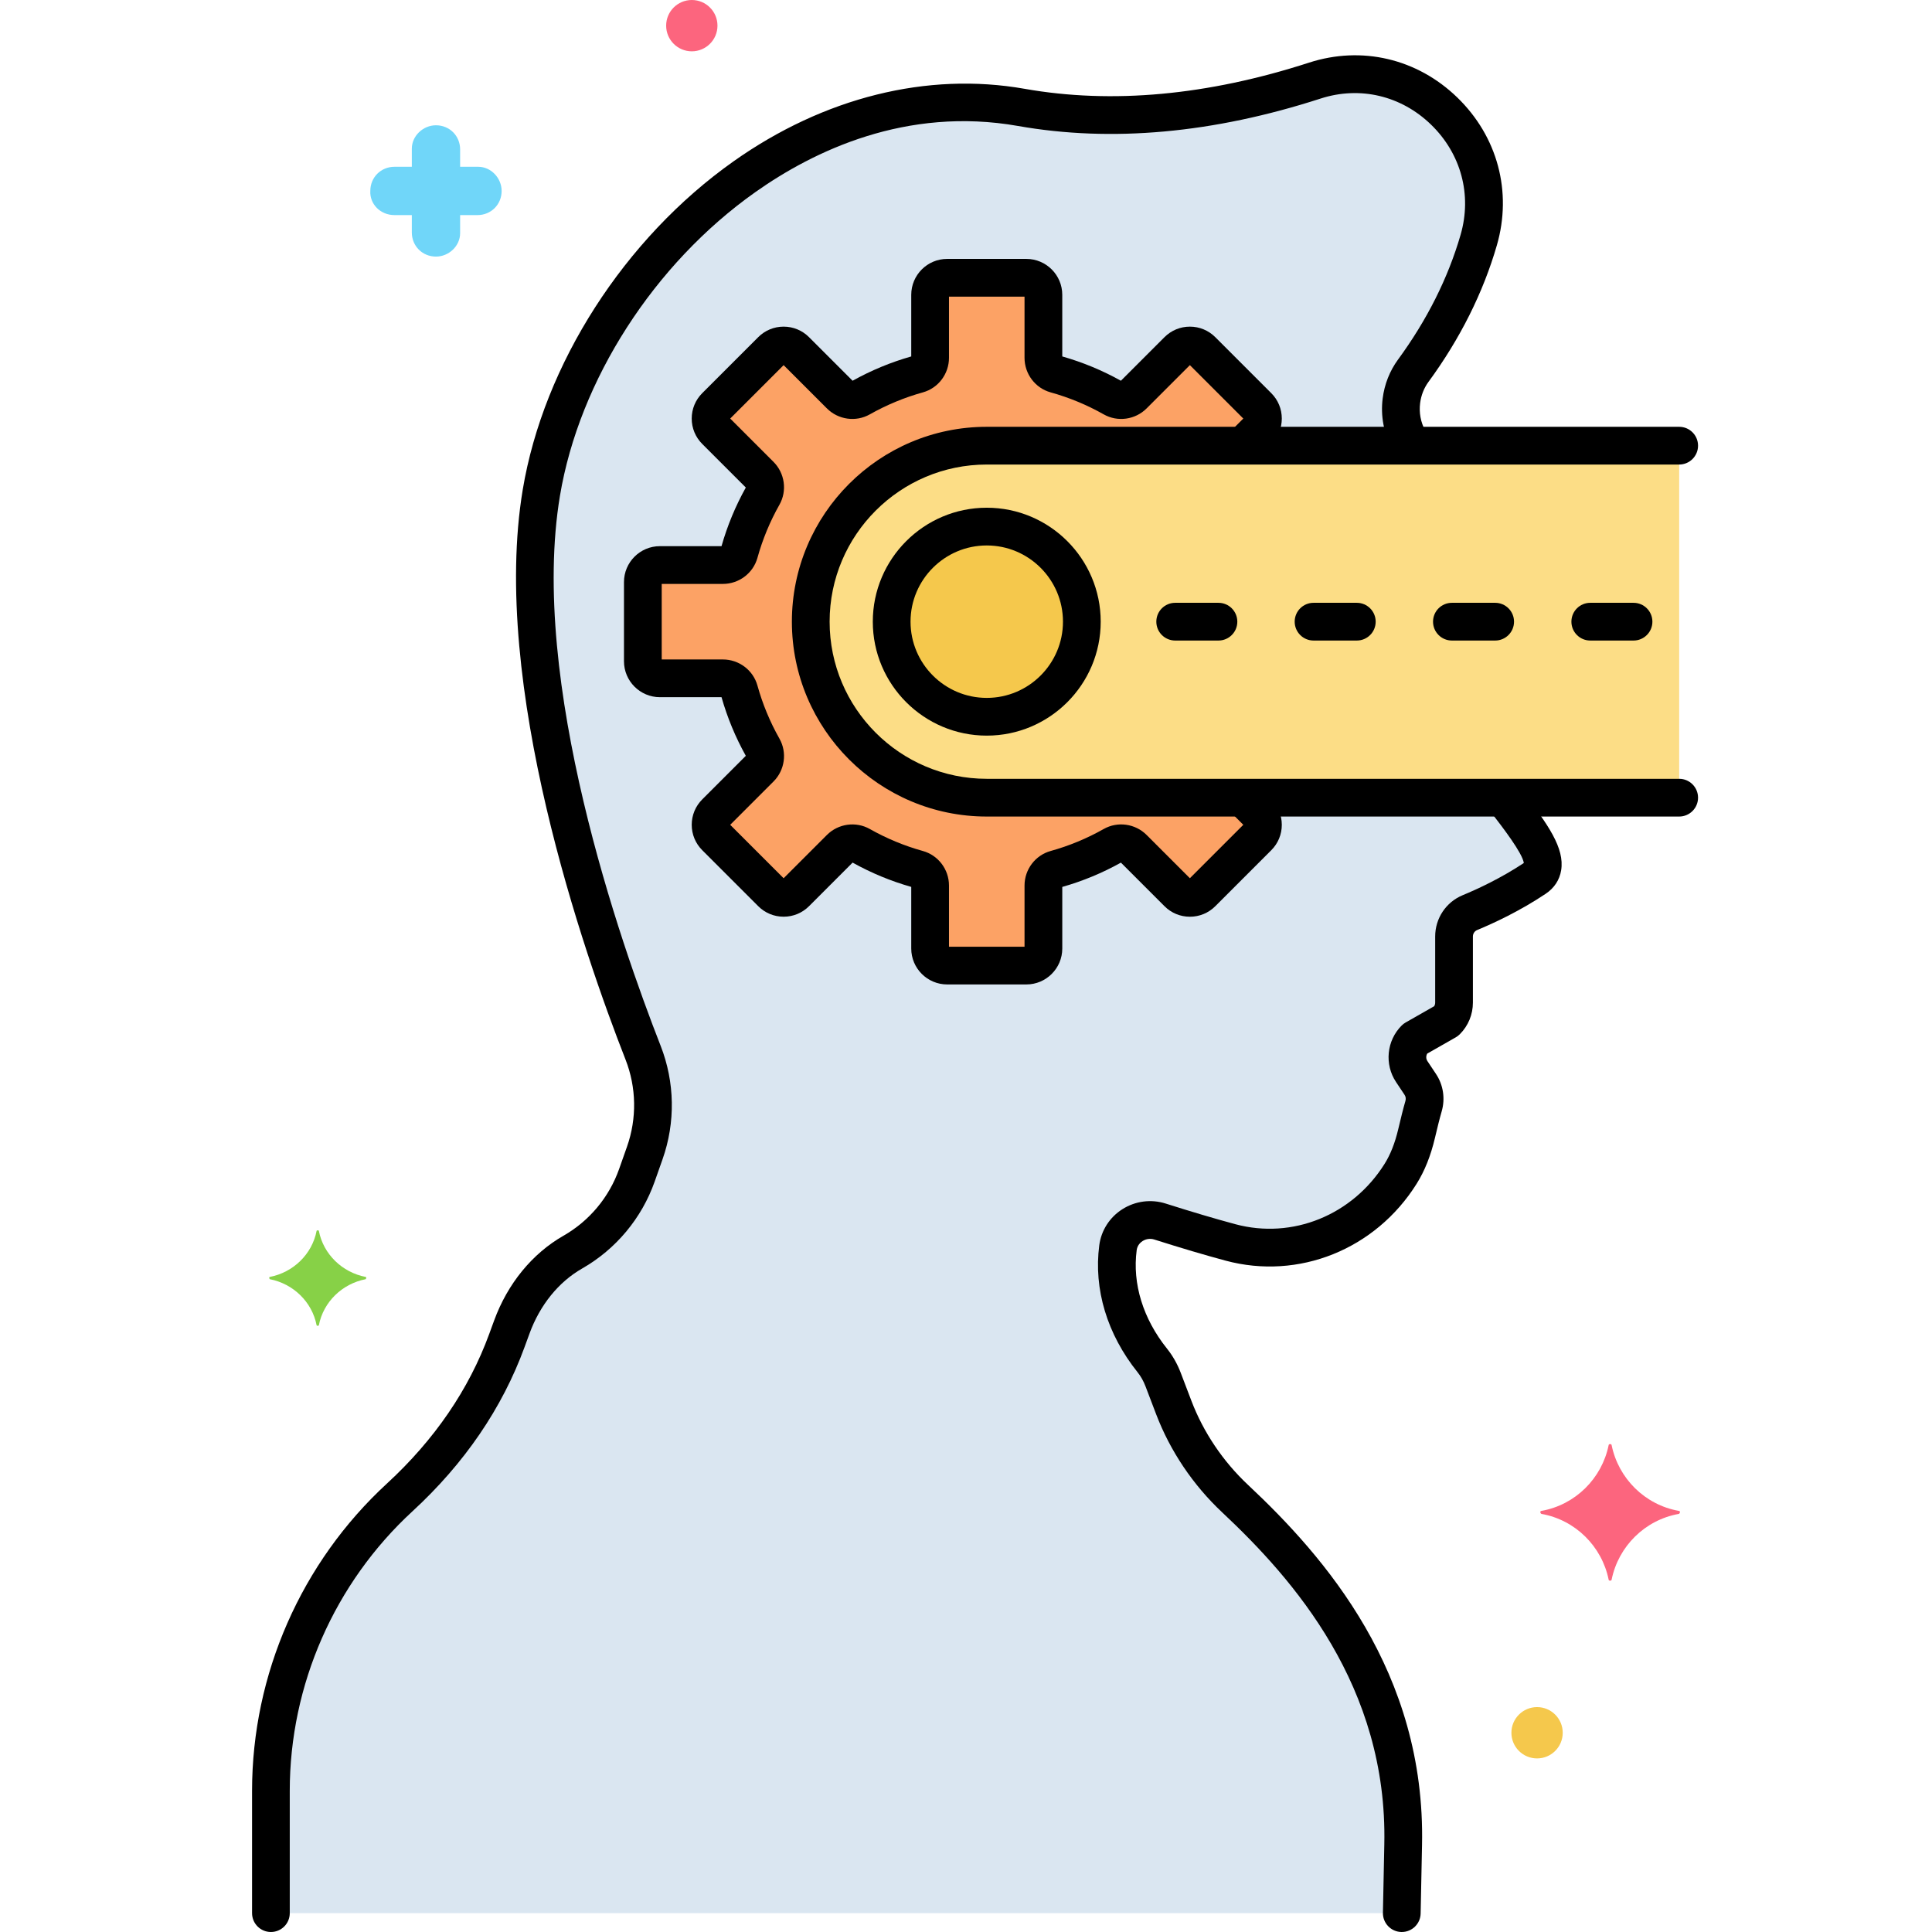
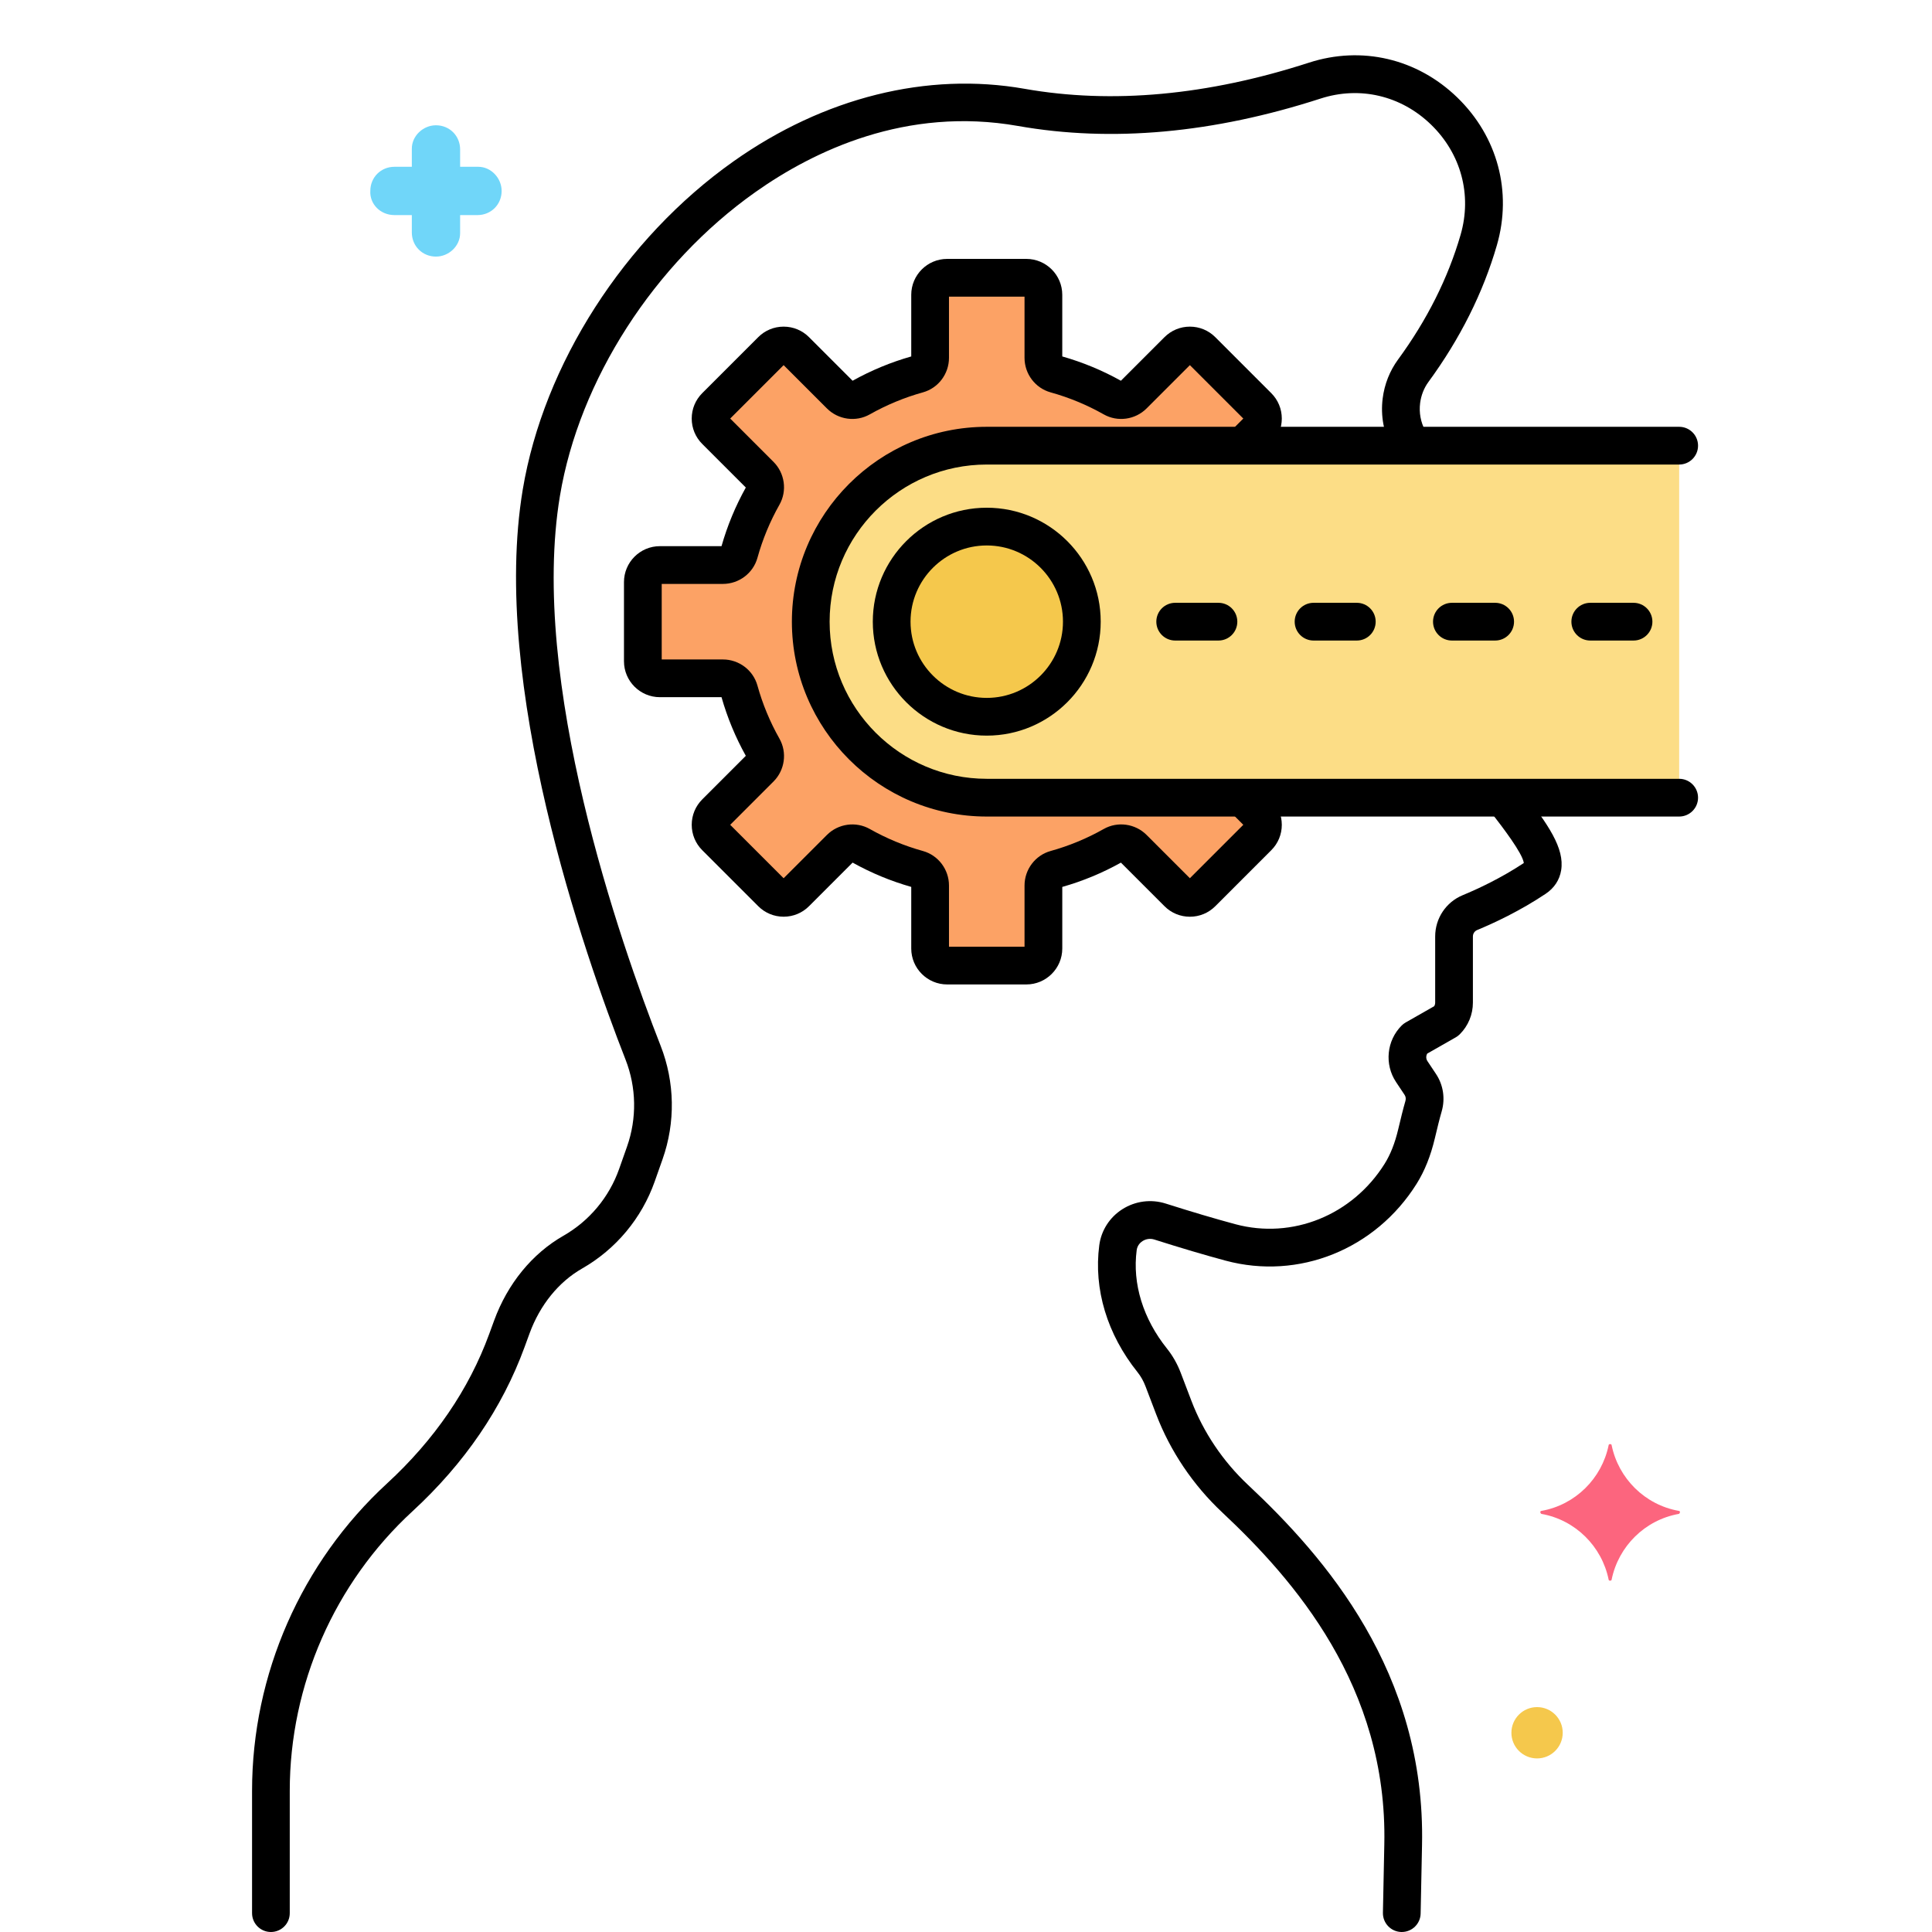
<svg xmlns="http://www.w3.org/2000/svg" height="512" viewBox="0 0 256 256" width="512">
  <g id="Layer_46">
    <g>
      <g>
-         <path d="m199.236 105.696h-68.486c-12.859 0-23.321-10.461-23.321-23.321s10.461-23.321 23.321-23.321h56.299c-.137-.276-.261-.557-.408-.83-.841-1.563-1.168-3.352-.948-5.113.18-1.438.705-2.805 1.561-3.974 3.16-4.312 6.619-10.192 8.688-17.337 3.803-13.131-8.717-25.332-21.722-21.121-10.722 3.472-24.606 6.07-38.883 3.551-30.458-5.375-58.892 22.786-63.604 51.063-4.183 25.101 7.913 59.969 13.482 74.195 1.667 4.259 1.748 8.965.226 13.278l-1.045 2.96c-1.519 4.305-4.536 7.924-8.505 10.192-3.802 2.174-6.562 5.798-8.066 9.91l-.66 1.803c-2.927 8.001-7.928 15.01-14.197 20.781-10.492 9.656-17.069 23.499-17.069 38.883v16.205h149.845l.184-9.038c.476-21.692-11.979-36.24-22.256-45.874-3.593-3.369-6.388-7.489-8.141-12.092l-1.404-3.686c-.386-1.014-.885-1.853-1.44-2.547-3.403-4.25-5.254-9.528-4.546-14.932.345-2.632 3.043-4.274 5.572-3.47 3.543 1.126 6.633 2.039 9.335 2.766 8.284 2.228 17.444-.956 22.545-9.094 1.022-1.63 1.676-3.464 2.118-5.337.315-1.336.617-2.575.92-3.619.286-.986.136-2.037-.434-2.891l-1.129-1.694c-.909-1.364-.729-3.179.43-4.338l4.167-2.375c.645-.645 1.007-1.519 1.007-2.431v-8.755c0-1.386.824-2.638 2.105-3.168 2.057-.85 5.351-2.374 8.645-4.569 2.669-1.782-.411-5.775-4.186-10.66z" fill="#dae6f1" />
-       </g>
+         </g>
      <g>
        <path d="m164.685 105.696h-33.935c-12.859 0-23.321-10.461-23.321-23.321s10.461-23.321 23.321-23.321h33.935l1.996-1.997c.883-.882.883-2.313 0-3.196l-7.418-7.419c-.883-.883-2.313-.883-3.196 0l-5.906 5.906c-.71.709-1.807.875-2.68.381-2.372-1.341-4.92-2.406-7.602-3.151-.966-.268-1.623-1.162-1.623-2.164v-8.35c0-1.248-1.012-2.26-2.26-2.26h-10.491c-1.248 0-2.26 1.012-2.26 2.26v8.35c0 1.002-.657 1.896-1.623 2.164-2.682.745-5.23 1.809-7.602 3.151-.874.494-1.971.329-2.68-.381l-5.906-5.906c-.883-.883-2.313-.883-3.196 0l-7.419 7.419c-.883.883-.883 2.313 0 3.196l5.906 5.906c.71.71.875 1.807.381 2.681-1.341 2.372-2.406 4.92-3.151 7.602-.268.966-1.162 1.623-2.164 1.623h-8.35c-1.248 0-2.26 1.012-2.26 2.26v10.491c0 1.248 1.012 2.26 2.26 2.26h8.35c1.002 0 1.896.657 2.164 1.623.745 2.682 1.809 5.23 3.151 7.602.494.874.329 1.971-.381 2.681l-5.906 5.906c-.883.882-.883 2.313 0 3.196l7.418 7.418c.883.883 2.313.883 3.196 0l5.906-5.906c.71-.709 1.807-.875 2.68-.381 2.372 1.341 4.92 2.406 7.602 3.15.966.268 1.623 1.162 1.623 2.164v8.35c0 1.248 1.012 2.26 2.26 2.26h10.491c1.248 0 2.26-1.012 2.26-2.26v-8.35c0-1.002.657-1.896 1.623-2.164 2.682-.745 5.23-1.809 7.602-3.15.874-.494 1.971-.329 2.68.381l5.906 5.906c.883.883 2.313.883 3.196 0l7.419-7.418c.883-.883.883-2.313 0-3.196z" fill="#fca265" />
      </g>
      <g>
        <path d="m130.75 59.054c-12.859 0-23.321 10.461-23.321 23.321s10.461 23.321 23.321 23.321h91.75v-46.642z" fill="#fcdd86" />
      </g>
      <g>
        <circle cx="130.75" cy="82.375" fill="#f5c84c" r="12.599" />
      </g>
      <g>
        <path d="m52.269 28.5h2.3v2.3c0 1.8 1.4 3.2 3.2 3.2 1.7 0 3.2-1.4 3.2-3.1v-.1-2.3h2.3c1.8 0 3.2-1.4 3.2-3.2 0-1.7-1.4-3.2-3.1-3.2h-.1-2.3v-2.3c0-1.8-1.4-3.2-3.2-3.2-1.7 0-3.2 1.4-3.2 3.1v.1 2.3h-2.3c-1.8 0-3.2 1.4-3.2 3.2-.1 1.7 1.3 3.2 3.2 3.2-.1 0-.1 0 0 0z" fill="#70d6f9" />
      </g>
      <g>
        <circle cx="203.669" cy="229.6" fill="#f5c84c" r="3.4" />
      </g>
      <g>
-         <circle cx="91.669" cy="3.4" fill="#fc657e" r="3.4" />
-       </g>
+         </g>
      <g>
-         <path d="m48.451 169.2c-3.1-.6-5.6-3-6.2-6.1 0-.1-.3-.1-.3 0-.6 3.1-3.1 5.5-6.2 6.1-.1 0-.1.2 0 .3 3.1.6 5.6 3 6.2 6.1 0 .1.3.1.3 0 .6-3.1 3.1-5.5 6.2-6.1.1-.1.1-.3 0-.3z" fill="#87d147" />
-       </g>
+         </g>
      <g>
        <path d="m204.251 200.2c4.5-.8 8-4.3 8.9-8.7 0-.2.4-.2.4 0 .9 4.4 4.4 7.9 8.9 8.7.2 0 .2.3 0 .4-4.5.8-8 4.3-8.9 8.7 0 .2-.4.2-.4 0-.9-4.4-4.4-7.9-8.9-8.7-.2-.1-.2-.4 0-.4z" fill="#fc657e" />
      </g>
      <g>
        <path d="m35.899 256c-1.381 0-2.5-1.119-2.5-2.5v-16.205c0-15.424 6.516-30.267 17.876-40.722 6.301-5.8 10.857-12.461 13.542-19.8l.66-1.803c1.783-4.874 5.04-8.859 9.173-11.222 3.444-1.968 6.068-5.113 7.388-8.854l1.045-2.96c1.32-3.741 1.25-7.838-.197-11.535-5.526-14.117-17.917-49.736-13.62-75.517 2.768-16.608 13.472-33.279 27.934-43.506 11.979-8.471 25.675-11.883 38.57-9.607 11.582 2.043 24.26.877 37.679-3.467 6.987-2.263 14.333-.537 19.65 4.616 5.336 5.172 7.296 12.491 5.244 19.579-1.824 6.298-4.876 12.394-9.073 18.12-.589.803-.968 1.774-1.098 2.806-.157 1.261.074 2.512.669 3.619.654 1.216.198 2.732-1.018 3.386-1.216.653-2.732.198-3.386-1.018-1.09-2.026-1.514-4.311-1.227-6.607.234-1.875.935-3.653 2.025-5.142 3.849-5.252 6.643-10.822 8.303-16.555 1.529-5.279.063-10.735-3.921-14.597-3.963-3.842-9.432-5.132-14.63-3.45-14.205 4.6-27.692 5.823-40.088 3.634-14.83-2.619-27.117 3.322-34.814 8.766-13.413 9.484-23.333 24.906-25.89 40.246-4.092 24.553 7.969 59.141 13.344 72.873 1.884 4.814 1.975 10.149.255 15.021l-1.045 2.96c-1.72 4.872-5.137 8.967-9.622 11.53-3.109 1.778-5.581 4.832-6.959 8.599l-.66 1.803c-2.961 8.095-7.958 15.417-14.852 21.761-10.334 9.512-16.262 23.014-16.262 37.043v16.205c.005 1.381-1.114 2.5-2.495 2.5z" />
      </g>
      <g>
        <path d="m185.745 256c-.017 0-.035 0-.052 0-1.38-.028-2.477-1.17-2.449-2.55l.184-9.038c.46-20.97-12.031-35.154-21.467-44-3.872-3.63-6.904-8.134-8.768-13.025l-1.405-3.686c-.267-.703-.622-1.333-1.056-1.875-4.033-5.036-5.834-11.009-5.073-16.819.258-1.965 1.372-3.707 3.057-4.778 1.716-1.092 3.814-1.366 5.751-.749 3.438 1.092 6.542 2.012 9.227 2.734 7.553 2.03 15.501-1.186 19.777-8.007.777-1.241 1.367-2.74 1.803-4.584.349-1.479.645-2.68.952-3.74.083-.288.044-.575-.112-.808l-1.129-1.695c-1.565-2.347-1.253-5.498.742-7.492.158-.158.336-.294.53-.404l3.78-2.155c.086-.144.131-.308.131-.479v-8.755c0-2.411 1.433-4.561 3.649-5.478 2.021-.835 5.056-2.25 8.098-4.263-.18-1.317-2.86-4.793-4.18-6.504-.843-1.094-.64-2.664.453-3.507 1.095-.843 2.664-.64 3.507.453 3.433 4.453 5.647 7.591 5.164 10.531-.21 1.279-.921 2.354-2.055 3.11-3.419 2.279-6.823 3.868-9.077 4.8-.34.141-.56.477-.56.857v8.755c0 1.586-.618 3.078-1.739 4.199-.158.158-.336.294-.53.404l-3.78 2.154c-.18.304-.178.695.026 1l1.129 1.695c.973 1.458 1.248 3.271.755 4.973-.295 1.017-.601 2.282-.888 3.498-.563 2.385-1.359 4.377-2.433 6.09-5.451 8.695-15.624 12.785-25.312 10.18-2.756-.741-5.934-1.682-9.443-2.797-.525-.167-1.09-.092-1.554.203-.254.162-.694.534-.782 1.209-.583 4.448.844 9.081 4.019 13.045.759.948 1.373 2.032 1.825 3.221l1.404 3.685c1.595 4.186 4.193 8.044 7.515 11.158 10.134 9.5 23.549 24.788 23.046 47.753l-.184 9.034c-.025 1.361-1.139 2.447-2.496 2.447z" />
      </g>
      <g>
        <g>
          <path d="m161.451 84.875h-5.732c-1.381 0-2.5-1.119-2.5-2.5s1.119-2.5 2.5-2.5h5.732c1.381 0 2.5 1.119 2.5 2.5s-1.119 2.5-2.5 2.5z" />
        </g>
        <g>
          <path d="m179.784 84.875h-5.732c-1.381 0-2.5-1.119-2.5-2.5s1.119-2.5 2.5-2.5h5.732c1.381 0 2.5 1.119 2.5 2.5s-1.119 2.5-2.5 2.5z" />
        </g>
        <g>
          <path d="m198.117 84.875h-5.732c-1.381 0-2.5-1.119-2.5-2.5s1.119-2.5 2.5-2.5h5.732c1.381 0 2.5 1.119 2.5 2.5s-1.119 2.5-2.5 2.5z" />
        </g>
        <g>
          <path d="m216.451 84.875h-5.732c-1.381 0-2.5-1.119-2.5-2.5s1.119-2.5 2.5-2.5h5.732c1.381 0 2.5 1.119 2.5 2.5s-1.119 2.5-2.5 2.5z" />
        </g>
      </g>
      <g>
        <path d="m135.996 130.444h-10.491c-2.625 0-4.76-2.135-4.76-4.76v-8.165c-2.7-.767-5.312-1.849-7.77-3.22l-5.774 5.774c-.898.899-2.094 1.395-3.365 1.395-1.272 0-2.467-.496-3.366-1.395l-7.418-7.418c-.899-.898-1.395-2.094-1.395-3.365 0-1.272.496-2.467 1.395-3.366l5.773-5.774c-1.37-2.456-2.452-5.068-3.22-7.77h-8.165c-2.625 0-4.76-2.135-4.76-4.76v-10.491c0-2.625 2.135-4.76 4.76-4.76h8.165c.767-2.701 1.85-5.313 3.22-7.77l-5.774-5.774c-.899-.898-1.395-2.094-1.395-3.365s.495-2.467 1.395-3.366l7.418-7.418c.898-.899 2.094-1.395 3.366-1.395 1.271 0 2.467.496 3.366 1.395l5.774 5.774c2.458-1.371 5.069-2.453 7.77-3.22v-8.165c0-2.625 2.135-4.76 4.76-4.76h10.491c2.625 0 4.76 2.135 4.76 4.76v8.165c2.701.767 5.313 1.85 7.77 3.22l5.774-5.774c.898-.899 2.094-1.395 3.366-1.395 1.271 0 2.467.496 3.366 1.395l7.418 7.418c.899.899 1.395 2.094 1.395 3.366s-.495 2.467-1.395 3.366l-1.812 1.812c-.976.977-2.56.977-3.535 0-.977-.976-.977-2.559 0-3.535l1.642-1.642-7.079-7.079-5.736 5.736c-1.505 1.505-3.841 1.829-5.679.789-2.22-1.255-4.588-2.236-7.041-2.917-2.033-.564-3.454-2.445-3.454-4.573v-8.11h-10.011v8.11c0 2.128-1.42 4.009-3.454 4.573-2.452.681-4.821 1.663-7.041 2.918-1.838 1.039-4.173.715-5.678-.789l-5.737-5.737-7.079 7.079 5.736 5.736c1.505 1.505 1.829 3.841.789 5.679-1.255 2.22-2.236 4.588-2.917 7.041-.564 2.033-2.445 3.454-4.573 3.454h-8.11v10.011h8.11c2.128 0 4.009 1.42 4.573 3.454.681 2.452 1.663 4.82 2.918 7.04 1.04 1.84.715 4.175-.79 5.679l-5.736 5.736 7.079 7.079 5.737-5.736c1.505-1.505 3.841-1.829 5.679-.789 2.22 1.255 4.589 2.237 7.04 2.917 2.034.566 3.454 2.446 3.454 4.573v8.11h10.011v-8.11c0-2.127 1.42-4.007 3.453-4.573 2.453-.681 4.821-1.662 7.042-2.918 1.836-1.039 4.172-.716 5.678.789l5.737 5.737 7.079-7.079-1.545-1.545c-.977-.976-.977-2.559 0-3.535.976-.977 2.56-.977 3.535 0l1.715 1.715c.899.898 1.395 2.094 1.395 3.366 0 1.271-.495 2.467-1.395 3.366l-7.418 7.418c-.898.899-2.094 1.395-3.365 1.395-1.272 0-2.467-.496-3.366-1.395l-5.774-5.774c-2.458 1.371-5.069 2.453-7.77 3.22v8.165c-.002 2.622-2.137 4.757-4.761 4.757z" />
      </g>
      <g>
        <path d="m222.5 108.196h-91.75c-14.238 0-25.821-11.583-25.821-25.821s11.583-25.821 25.821-25.821h91.75c1.381 0 2.5 1.119 2.5 2.5s-1.119 2.5-2.5 2.5h-91.75c-11.48 0-20.821 9.34-20.821 20.821s9.34 20.821 20.821 20.821h91.75c1.381 0 2.5 1.119 2.5 2.5s-1.119 2.5-2.5 2.5z" />
      </g>
      <g>
-         <path d="m130.75 97.474c-8.325 0-15.099-6.773-15.099-15.099s6.773-15.099 15.099-15.099 15.099 6.773 15.099 15.099-6.774 15.099-15.099 15.099zm0-25.198c-5.568 0-10.099 4.53-10.099 10.099s4.53 10.099 10.099 10.099 10.099-4.53 10.099-10.099-4.531-10.099-10.099-10.099z" />
+         <path d="m130.75 97.474c-8.325 0-15.099-6.773-15.099-15.099s6.773-15.099 15.099-15.099 15.099 6.773 15.099 15.099-6.774 15.099-15.099 15.099zm0-25.198c-5.568 0-10.099 4.53-10.099 10.099s4.53 10.099 10.099 10.099 10.099-4.53 10.099-10.099-4.531-10.099-10.099-10.099" />
      </g>
    </g>
  </g>
</svg>